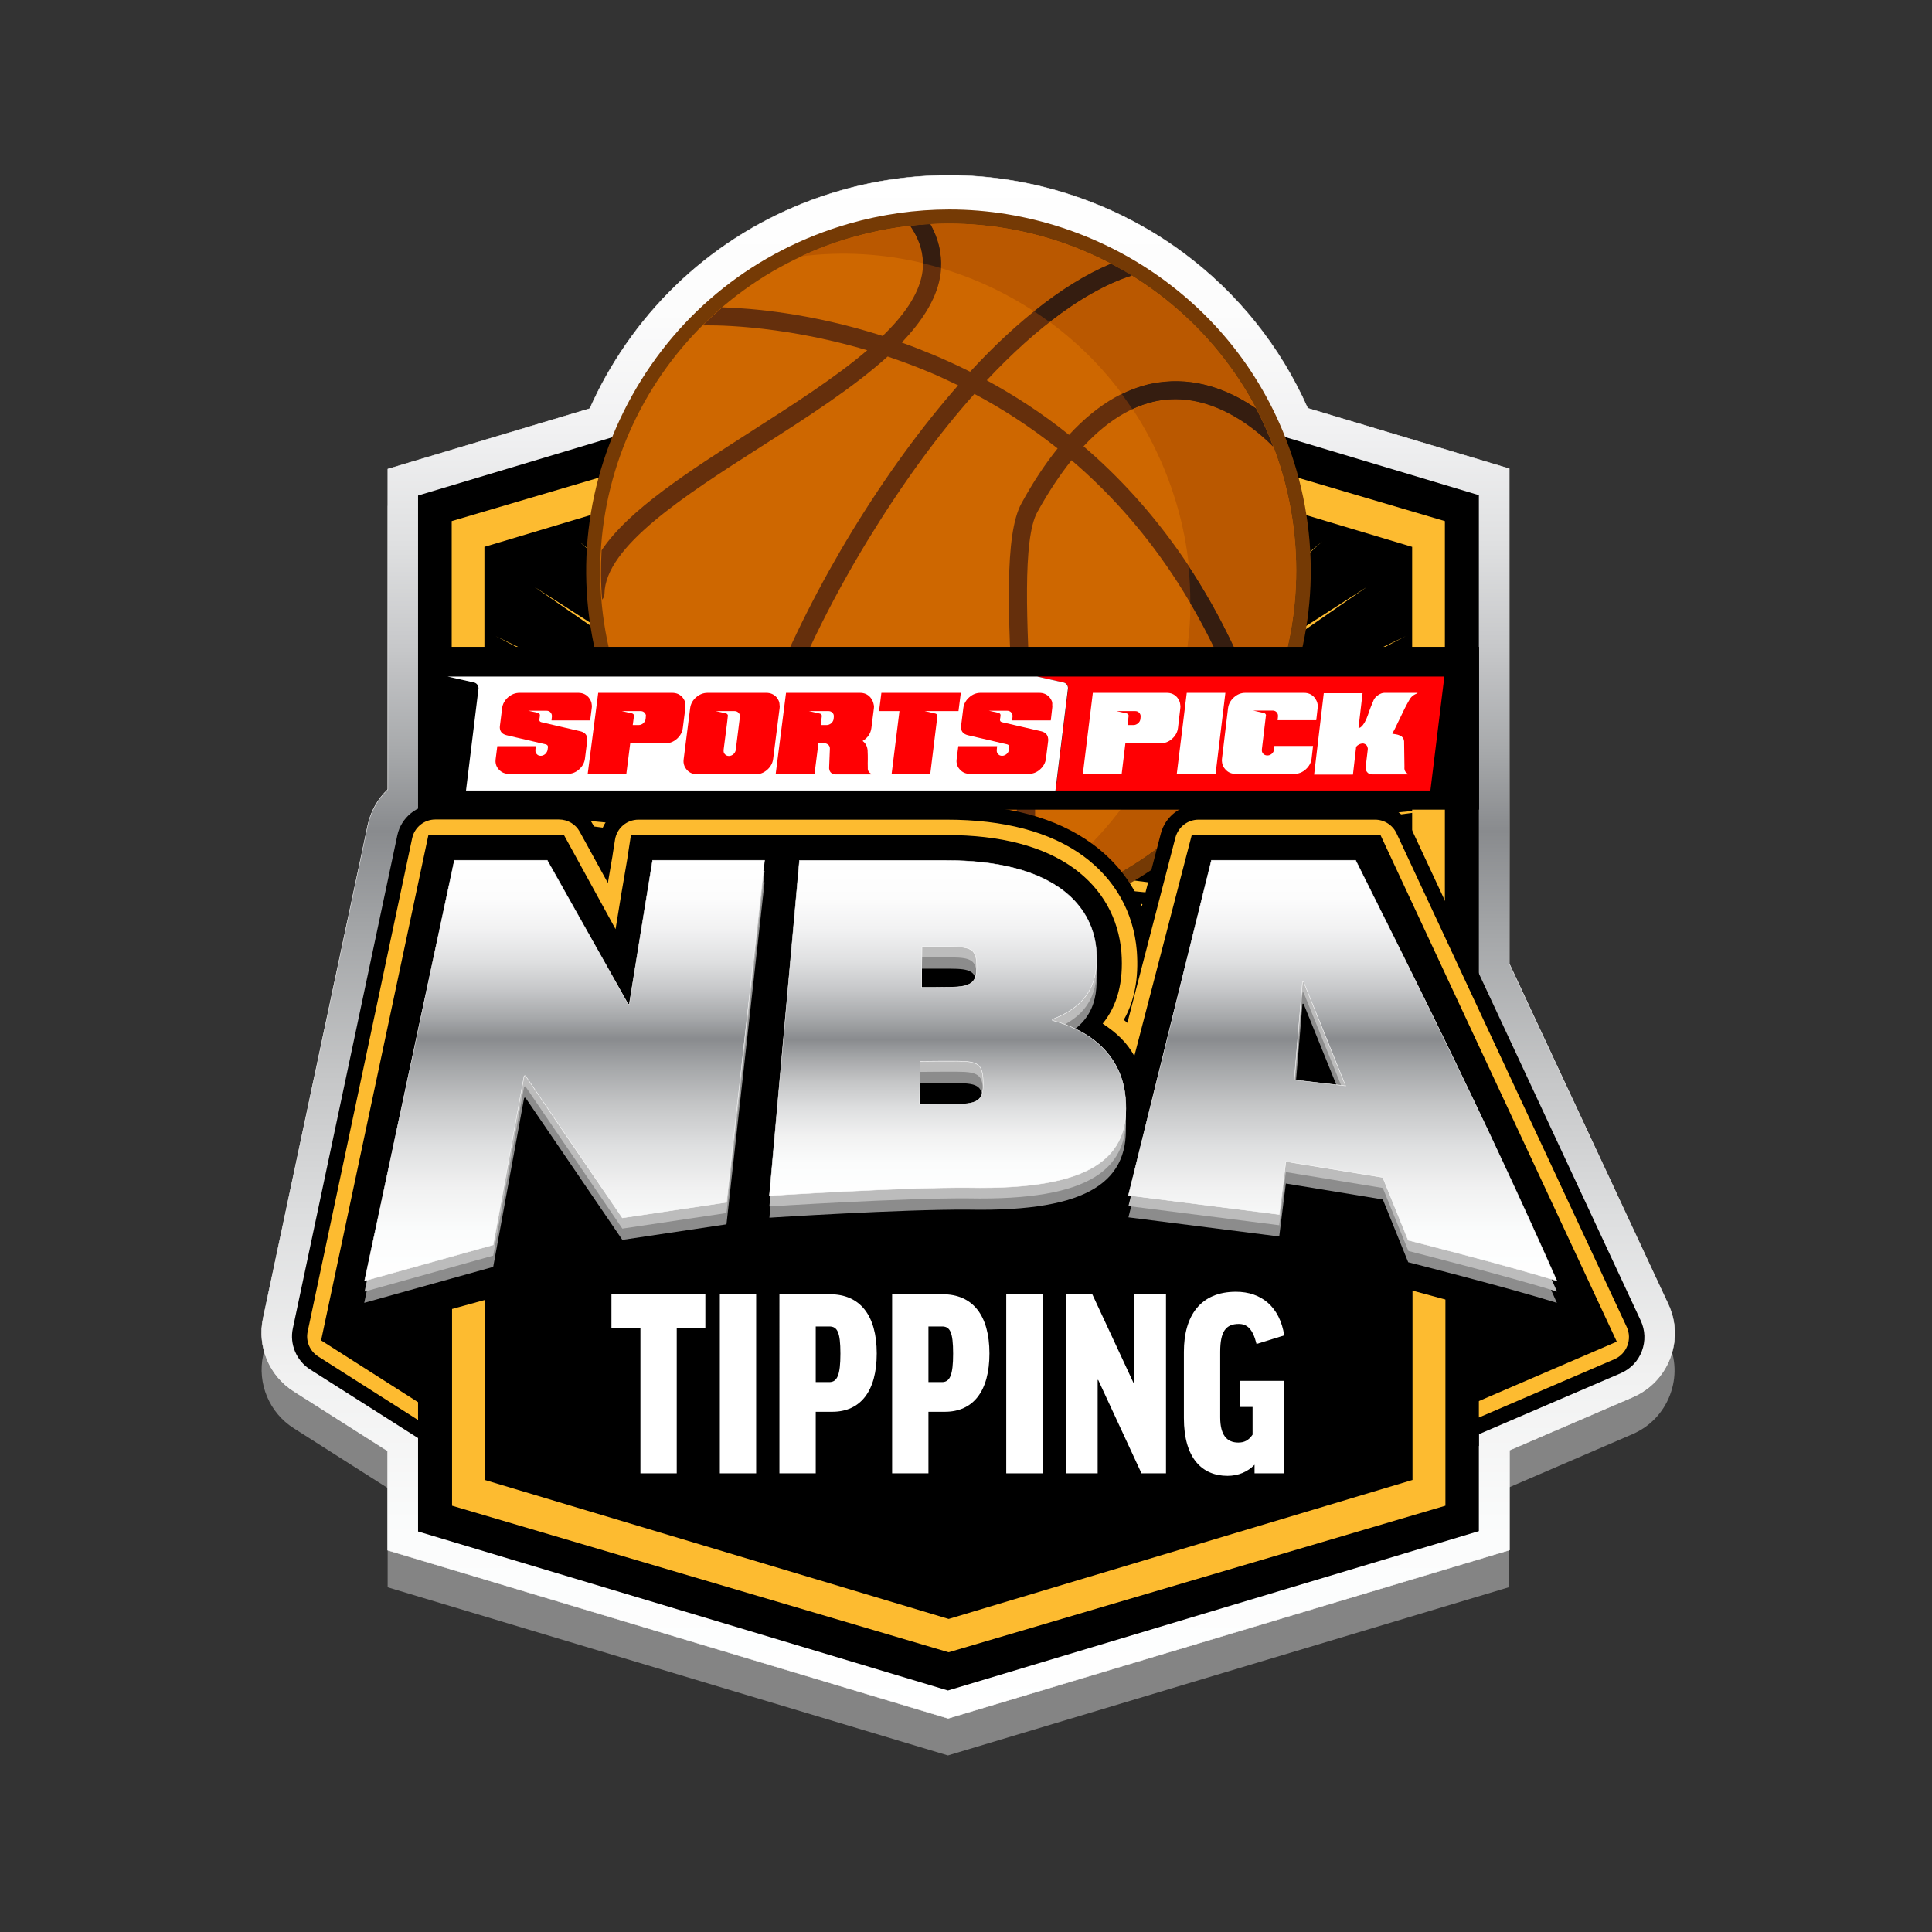
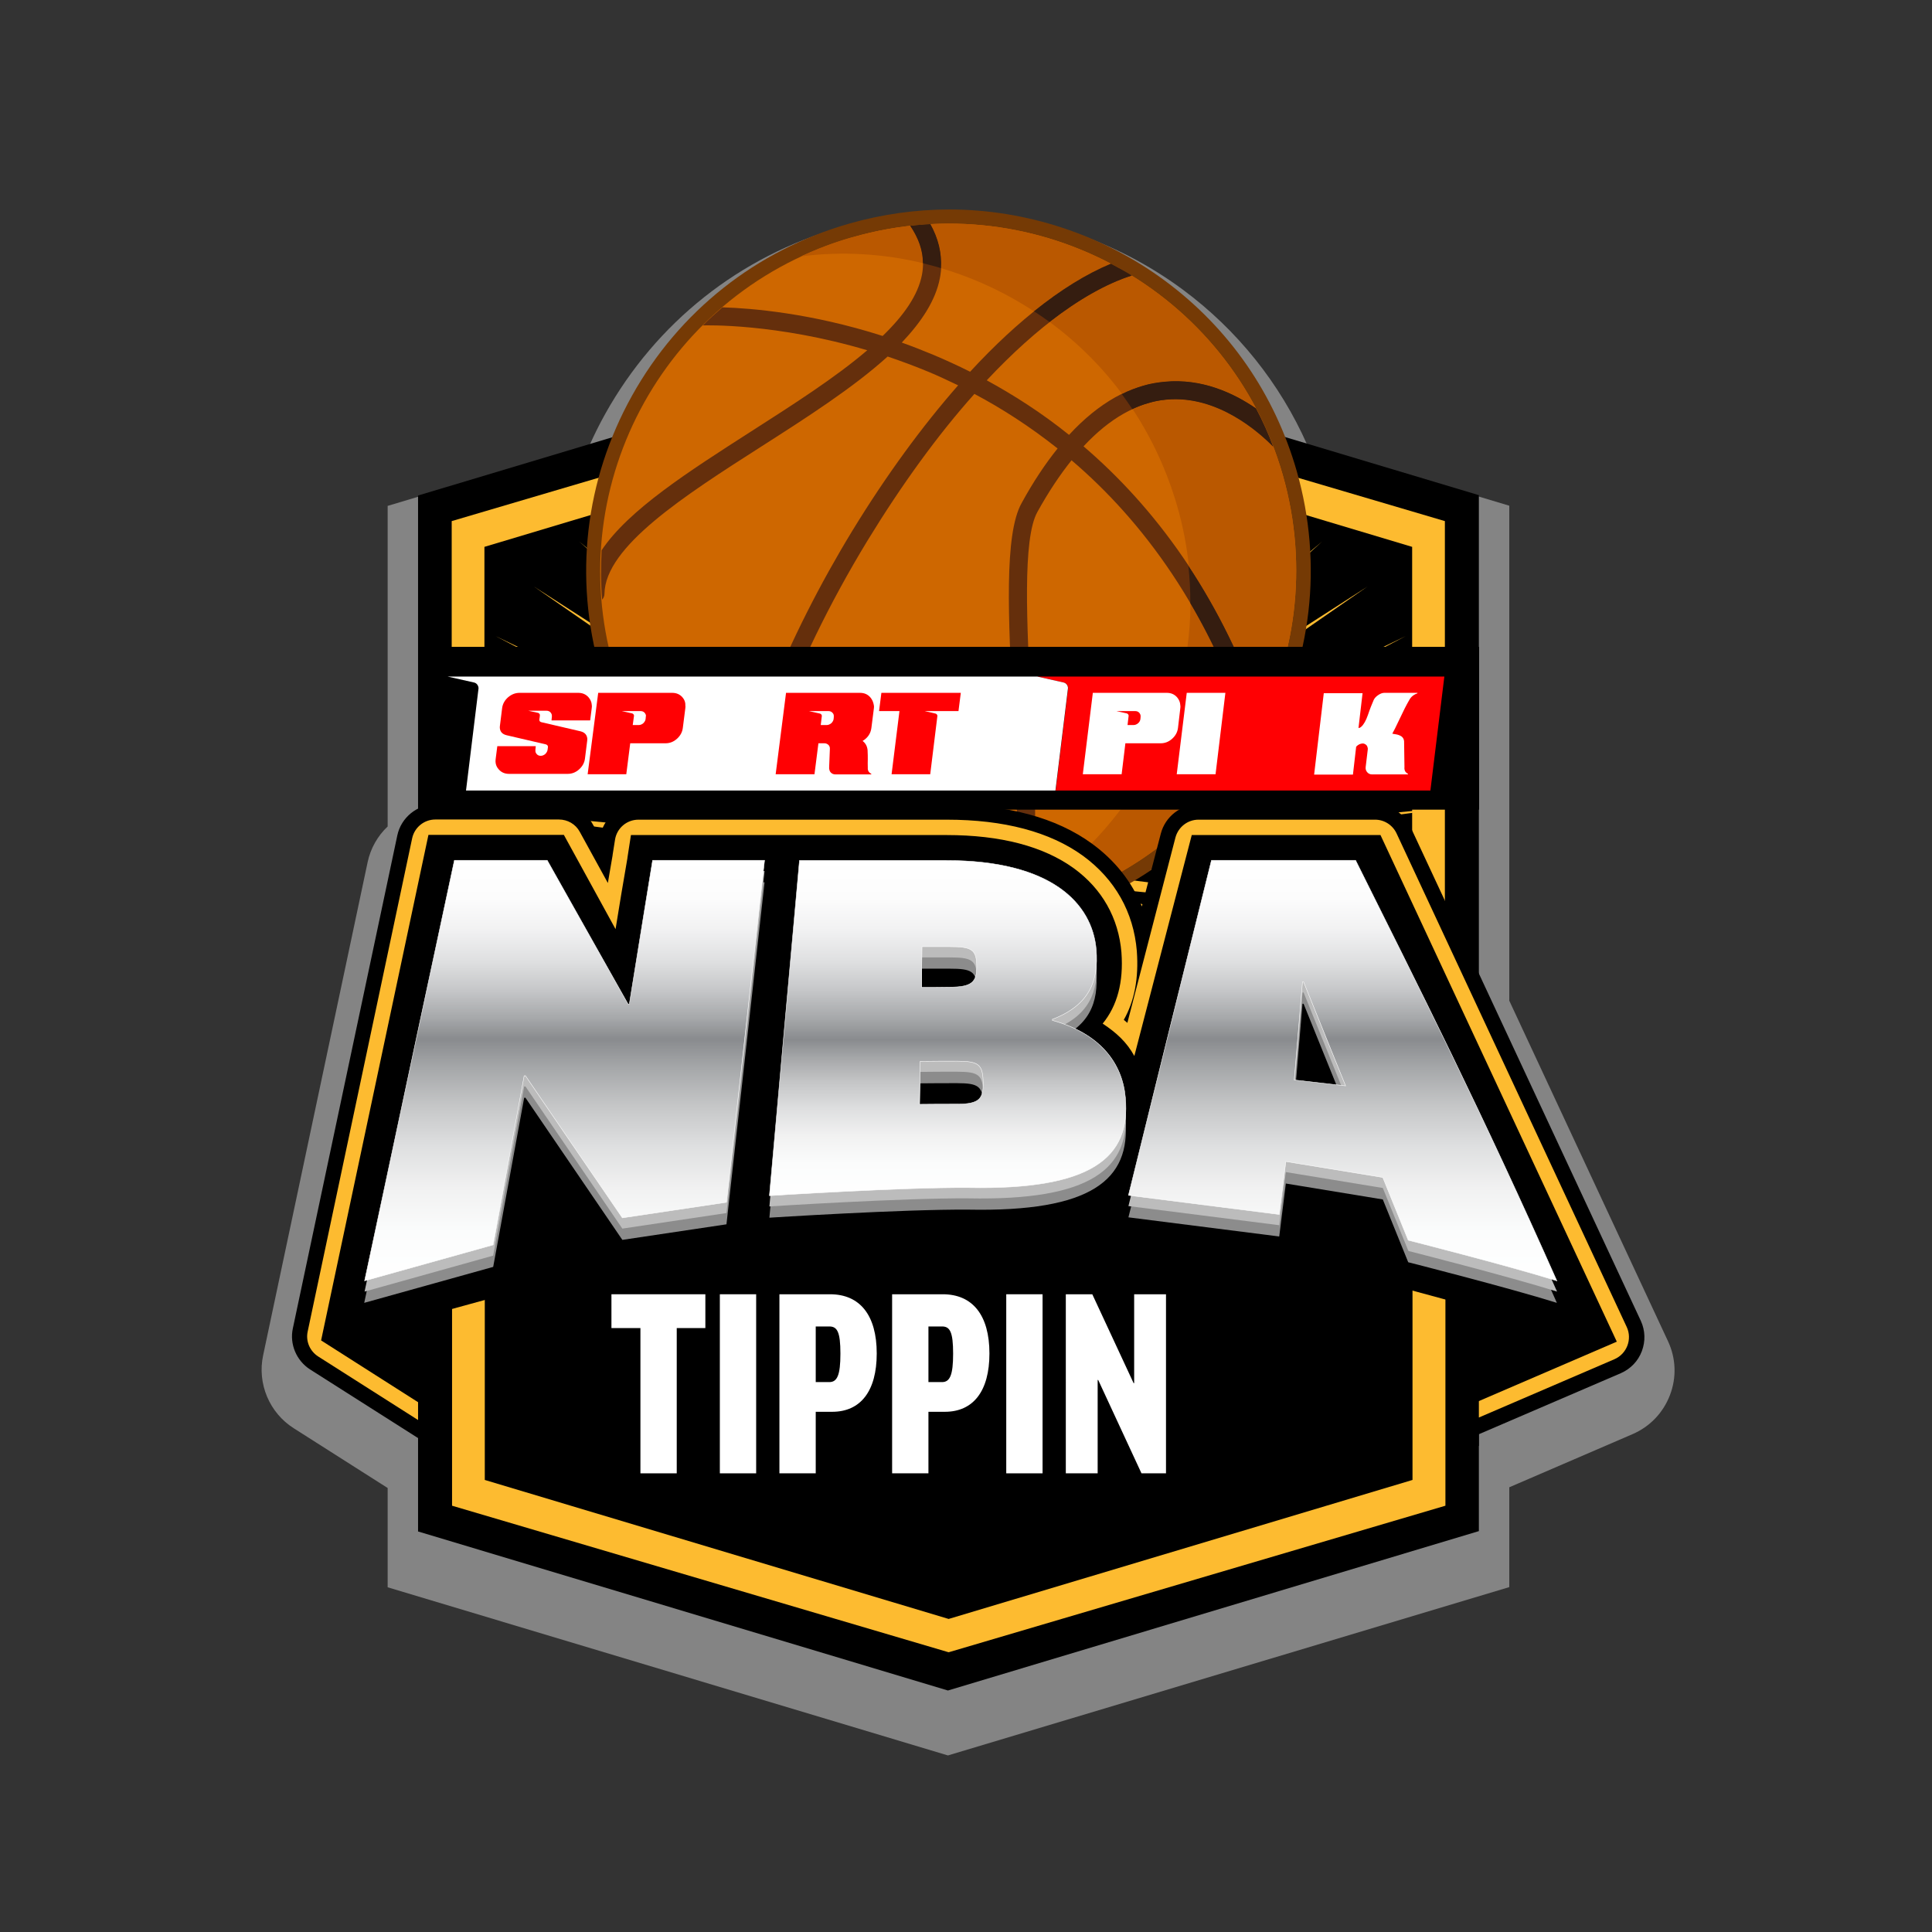
<svg xmlns="http://www.w3.org/2000/svg" version="1.1" id="Layer_1" x="0px" y="0px" viewBox="0 0 1080 1080" style="enable-background:new 0 0 1080 1080;" xml:space="preserve">
  <rect x="0" y="0" width="1080" height="1080" fill="#333333" stroke="none" />
  <style type="text/css">
	.st0{fill:#848484;}
	.st1{fill:url(#SVGID_1_);stroke:#FFFFFF;stroke-width:0.243;stroke-miterlimit:10;}
	.st2{fill-rule:evenodd;clip-rule:evenodd;fill:#FDBB30;}
	.st3{fill:#FDBB30;}
	.st4{fill-rule:evenodd;clip-rule:evenodd;fill:#753A05;}
	.st5{fill-rule:evenodd;clip-rule:evenodd;fill:#CE6700;}
	.st6{fill-rule:evenodd;clip-rule:evenodd;fill:#652F0C;}
	.st7{fill-rule:evenodd;clip-rule:evenodd;fill:#E9D8B3;}
	.st8{fill-rule:evenodd;clip-rule:evenodd;fill:#BA5800;}
	.st9{fill-rule:evenodd;clip-rule:evenodd;fill:#351D10;}
	.st10{fill-rule:evenodd;clip-rule:evenodd;}
	.st11{fill:#FF0003;}
	.st12{fill:#FFFFFF;}
	.st13{fill:#8C8C8C;}
	.st14{fill:#BCBCBC;}
	
		.st15{fill:url(#SVGID_00000155128891037918163800000011107558407141705607_);stroke:#FFFFFF;stroke-width:0.243;stroke-miterlimit:10;}
	
		.st16{fill:url(#SVGID_00000147220925310699783000000000874797302031013773_);stroke:#FFFFFF;stroke-width:0.243;stroke-miterlimit:10;}
	
		.st17{fill:url(#SVGID_00000034084278878878418310000009080697316396302514_);stroke:#FFFFFF;stroke-width:0.243;stroke-miterlimit:10;}
</style>
  <path class="st0" d="M216.7,887.3v-55.5l-52.5-33.4c-13.6-8.6-20.5-25-17.1-40.8L205.5,482c1.6-7.7,5.6-14.7,11.2-20V282.8  L329.5,249c2.7-6,5.6-11.9,8.8-17.6c28.5-51.1,75.2-88.2,131.5-104.3c19.8-5.7,40.2-8.5,60.6-8.5c46.7,0,93.1,15.4,130.8,43.3  c30.5,22.6,54.4,52.5,69.6,86.9l112.9,33.9v276.7l88.7,190.3c4.5,9.6,4.9,20.3,1.1,30.2s-11.2,17.6-20.9,21.8l-68.9,29.7v55.8  l-313.8,94.1L216.7,887.3z" />
  <linearGradient id="SVGID_1_" gradientUnits="userSpaceOnUse" x1="541.154" y1="960.547" x2="541.154" y2="97.907">
    <stop offset="0" style="stop-color:#FFFFFF" />
    <stop offset="0.117" style="stop-color:#FBFCFC" />
    <stop offset="0.221" style="stop-color:#F1F1F1" />
    <stop offset="0.321" style="stop-color:#DEDFE0" />
    <stop offset="0.417" style="stop-color:#C5C6C7" />
    <stop offset="0.51" style="stop-color:#A4A6A8" />
    <stop offset="0.575" style="stop-color:#898B8E" />
    <stop offset="0.625" style="stop-color:#A6A8AA" />
    <stop offset="0.692" style="stop-color:#C6C7C9" />
    <stop offset="0.761" style="stop-color:#DFE0E1" />
    <stop offset="0.834" style="stop-color:#F1F1F2" />
    <stop offset="0.911" style="stop-color:#FCFCFC" />
    <stop offset="1" style="stop-color:#FFFFFF" />
  </linearGradient>
-   <path class="st1" d="M216.7,866.6v-55.5l-52.5-33.4c-13.6-8.6-20.5-25-17.1-40.8l58.5-275.6c1.6-7.7,5.6-14.7,11.2-20V262.2  l112.9-33.8c2.7-6,5.6-11.9,8.8-17.6c28.5-51.1,75.2-88.2,131.5-104.3c19.8-5.7,40.2-8.5,60.6-8.5c46.7,0,93.1,15.4,130.8,43.3  c30.5,22.6,54.4,52.5,69.6,86.9L843.7,262v276.7L932.5,729c4.5,9.6,4.9,20.3,1.1,30.2s-11.2,17.6-20.9,21.8l-68.9,29.7v55.8  l-313.8,94.1L216.7,866.6z" />
  <g>
    <polygon points="826.7,689.9 826.7,276.8 530.5,188 233.7,277 233.7,689.9 231.8,689.9 231.8,690.6 828.6,690.6 828.6,689.9  " />
    <path class="st2" d="M551.6,630.8l-3.5-20.4l-12.4-71.6l-1.5,72.4l-0.4,19.8c-0.5,0-1,0-1.6,0l-0.7,0l-0.7,0c-0.5,0-1,0-1.6,0   l-0.4-19.8l-1.5-72.4L515,610.4l-3.5,20.4c-1.5,0-3-0.1-4.5-0.1l2.7-20.9l9.4-72l-23,69.6l-7.4,22.5c-1.5-0.1-2.9-0.2-4.4-0.3   l6.7-23.4l20.1-70.3l-33.3,66.4l-13,25.9c-1.4-0.1-2.9-0.2-4.3-0.3l12.4-27.3l30.5-67.4l-42.9,62.1l-21.2,30.7   c-1.4-0.1-2.7-0.3-4.1-0.4l20.7-32.6l40.3-63.4l-51.9,56.7l-33.3,36.3c-1.3-0.2-2.5-0.3-3.8-0.5l32.8-38.6l49.5-58.3l-59.9,50.3   l-50.2,42.1c-1.1-0.2-2.2-0.4-3.2-0.6l49.7-44.8l57.8-52.1l-67,43l-73.2,47.1c-0.8-0.2-1.6-0.4-2.4-0.6l72.4-50.1l65.1-45.1   l-72.9,35.1l-102.8,49.5c-0.4-0.1-0.8-0.3-1.3-0.4L403,545.3l71.3-37.3l-77.5,26.5l-125,42.8v-0.4l123-46.6l76.3-28.9l-80.8,17.5   l-118.5,25.6l0-0.8l117.1-29.3l80-20l-82.7,8.1l-114.4,11.3l0-1l113.7-14.8l82.3-10.8l-83.3-1.3l-112.7-1.8l0-1.1l112.7-1.8   l83.3-1.3L385.5,469l-113.6-14.8l0-1l114.3,11.3l82.7,8.2l-80-20l-117-29.2l0-0.8l118.3,25.6l80.8,17.5l-76.3-28.9L272,390.1v-0.4   l124.8,42.7l77.5,26.5L403,421.5l-125.9-65.9l128.5,61.9l72.9,35.1l-65.1-45.1l-114.9-79.6l118.1,75.9l67,43l-57.8-52.1l-102-92   l0,0l0,0l105.7,88.7l59.9,50.3L440,383.5l-87.3-102.8l91.5,99.9l51.9,56.6l-40.3-63.4l-71.1-111.8l75.7,109.5l42.9,62.1l-30.5-67.4   l-53.7-118.9l58.7,117.1l33.3,66.4l-20.1-70.3l-35.4-124l40.6,122.8l23,69.6l-9.4-72l-16.5-127L515,356.5l12.4,71.6l1.5-72.4   l2.7-127.7l2.7,127.7l1.5,72.4l12.4-71.6l21.8-126.3l-16.5,127l-9.4,72l23-69.6l40.6-122.8l-35.4,124L552,430.9l33.3-66.4   l58.7-117.1l-53.7,118.9l-30.5,67.4l42.9-62.1l75.7-109.5l-71.1,111.8l-40.3,63.4l51.9-56.7l91.5-99.9L623,383.5l-49.5,58.2   l59.9-50.3l105.7-88.7l0,0l0,0l-102,92l-57.8,52.1l67-43l118.1-75.9l-114.9,79.6l-65.1,45.1l72.9-35.1l128.5-61.9L660,421.5   l-71.3,37.3l77.5-26.5L791,389.7v0.4l-122.8,46.5l-76.3,28.9l80.8-17.5L791,422.5l0,0.8l-117,29.2l-80,20l82.7-8.2L791,453.2l0,1   L677.4,469l-82.3,10.8l83.3,1.3l112.7,1.8l0,1.1l-112.7,1.8l-83.3,1.3l82.3,10.8l113.7,14.8l0,1l-114.4-11.3l-82.7-8.1l80,20   l117.1,29.3l0,0.8l-118.5-25.6l-80.8-17.5l76.3,28.9l123,46.6l0,0.4l-125-42.8l-77.5-26.5l71.3,37.3l101.4,53.1   c-0.4,0.1-0.8,0.3-1.3,0.4l-102.8-49.5l-72.9-35.1l65.1,45.1l72.4,50.1c-0.8,0.2-1.6,0.4-2.4,0.6L646.4,563l-67-43l57.8,52.1   l49.7,44.8c-1.1,0.2-2.2,0.4-3.2,0.6l-50.2-42.1l-59.9-50.3l49.5,58.3l32.8,38.6c-1.3,0.2-2.5,0.4-3.8,0.5l-33.3-36.3l-51.9-56.7   l40.3,63.4l20.7,32.6c-1.4,0.1-2.7,0.3-4.1,0.4l-21.2-30.7l-42.9-62.1l30.5,67.4l12.4,27.3c-1.4,0.1-2.9,0.2-4.3,0.3l-13-25.9   L552,535.9l20.1,70.3l6.7,23.4c-1.5,0.1-2.9,0.2-4.4,0.3l-7.4-22.5l-23-69.6l9.4,72l2.7,20.9C554.5,630.7,553,630.7,551.6,630.8z" />
    <path class="st3" d="M270.7,521.6v-1.7c0,0,0.1-0.1,0.1-0.1v-11.2V327.9v-22.2l259.3-77.7l259.3,77.7v22.2v180.8v11.2   c0,0,0.1,0.1,0.1,0.1v139.4h18.2V508.7V327.9v-36.6l-277.5-81.9l-0.1,0l-0.1,0l-277.5,81.9v36.6v180.8v13H270.7z" />
    <g>
      <path class="st4" d="M529.7,521.1c-43.1,0-85.9-14.2-120.6-39.9c-35.9-26.6-61.3-63.4-73.6-106.4c-14.8-51.9-8.5-106.4,17.8-153.6    c26.3-47.2,69.4-81.3,121.4-96.2c18.3-5.2,37.1-7.9,56-7.9c43.1,0,85.9,14.2,120.6,39.9c35.9,26.6,61.3,63.4,73.6,106.4    c14.8,51.9,8.5,106.4-17.8,153.6c-26.3,47.2-69.4,81.3-121.4,96.2C567.3,518.5,548.5,521.1,529.7,521.1z" />
      <path class="st5" d="M717.1,265.6c29.4,103.1-30.4,210.4-133.7,240c-103.3,29.6-211-30-240.4-133    c-29.4-103.1,30.4-210.4,133.7-240S687.7,162.6,717.1,265.6z" />
      <path class="st6" d="M651.9,223.5c28.8-2.8,52.3,18.5,59.8,26.3c-2.9-7.5-6-14.7-9.7-21.6c-12.6-8.7-30.4-16.8-51-14.9    c-18.9,1.7-36.8,11.8-53.4,29.8c-15.4-12.4-31-22.3-46-30.5c28.3-30.2,56.4-50.7,81.1-58.4c-3.8-2.4-7.8-4.6-11.7-6.6    c-24.6,10.1-51.7,30.9-78.7,60.2c-7-3.5-13.8-6.6-20.2-9.3c-6-2.5-12.1-4.9-18-7c11-11.6,18.9-23.5,21.3-36    c2-10.3,0.1-20.4-5.3-30.1c-3.8,0.3-7.6,0.5-11.3,0.9c6.2,9.1,8.3,18,6.6,27.2c-2.2,11.6-10.3,23-22,34.3    c-40-12.8-73.3-15.5-89.6-16c-3.8,3.3-7.5,6.6-10.9,10.1c0.3,0,0.4,0,0.7,0c0.5,0,40-1.3,91.2,13.9c-18,15.4-41.7,30.5-64.8,45.3    c-35.1,22.5-68.6,43.9-83.7,66.5c-0.5,9.1-0.5,18.4,0.3,27.6c0.8-0.9,1.3-2,1.3-3.3c0.4-26.4,44.7-54.8,87.7-82.3    c25.5-16.3,51.4-32.9,70.6-50.3c7.4,2.5,15,5.3,22.7,8.5c5.4,2.2,11,4.9,16.7,7.6c-20.1,22.9-40.2,50.3-59.2,81.4    c-35.2,57.7-67.2,131.3-65.6,175.5c3.5,2.8,7.2,5.4,11,7.9c-6-33.9,19.7-106.6,63.2-178.1c19.2-31.4,39.4-59.2,59.7-81.9    c15.1,8,30.9,18.1,46.5,30.5c-7,8.7-13.7,18.8-20.1,30.5c-9.9,17.6-7.4,64.9-4.9,115c2.4,45.6,4.9,96.9-3.7,114    c3.9-0.7,7.8-1.4,11.7-2.4c6.7-23,4.5-66.5,2.2-112.1c-2.4-46.4-4.9-94.4,3.5-109.5c6.2-11.2,12.6-20.8,19.1-28.9    c39.4,33.6,77,83.5,100.4,156.9c2.4-4.1,4.5-8.4,6.6-12.6c-24.2-70.3-61.4-118.8-100.3-152.1C620.3,233.8,635.8,225,651.9,223.5z" />
      <path class="st7" d="M476.5,132.6c0.1,0,0.1,0,0.3-0.1C476.6,132.6,476.6,132.6,476.5,132.6L476.5,132.6z M476.2,132.7    L476.2,132.7L476.2,132.7L476.2,132.7L476.2,132.7z M475.9,132.7C476.1,132.7,476.1,132.7,475.9,132.7    C476.1,132.7,476.1,132.7,475.9,132.7L475.9,132.7z" />
      <path class="st8" d="M583.5,505.6c-0.9,0.3-1.7,0.5-2.6,0.8c-9.2,2.5-18.4,4.2-27.6,5.4c3.7-1.7,7.4-3.5,10.9-5.5    c-0.5,1.6-1.1,2.9-1.7,4.2c3.9-0.7,7.8-1.4,11.7-2.4c0.8-2.8,1.4-5.7,2-8.9c55.1-35.4,88.9-96.6,89.3-161.9    c13.1,22.2,24.7,47.8,34,77.2c2.4-4.1,4.5-8.4,6.6-12.6c-11.3-33-25.6-61.3-41.5-85.4c-1.2-11.2-3.3-22.5-6.6-33.8    c-5.7-19.6-14.1-37.7-24.8-53.9c2.9-1.3,5.9-2.5,8.8-3.3c3.3-0.9,6.7-1.6,10.1-2c28.8-2.8,52.3,18.5,59.8,26.3l0,0    c-2.9-7.5-6-14.7-9.7-21.6c-12.6-8.7-30.4-16.8-51-14.9c-4.1,0.4-8,1.2-12,2.2c-4.1,1.2-8,2.8-12,4.7    c-11.4-15.4-25.1-28.9-40.4-40.2c16-12.6,31.5-21.4,46-25.9c-3.8-2.4-7.8-4.6-11.7-6.6c-13.7,5.7-28.3,14.6-43,26.6    c-16-10.5-33.5-18.7-52.1-24.2c0.5-8.3-1.4-16.6-5.9-24.6c-3.8,0.3-7.6,0.5-11.3,0.9c4.7,7,7.1,13.9,7.1,20.9    c-22-5.3-45-6.7-68.1-3.8c8.9-4.2,18.4-7.8,28.3-10.6l0,0h0.1h0.1h0.1c0.1,0,0.1,0,0.3-0.1l0,0c103.3-29.6,211,30,240.4,133    S686.8,476,583.5,505.6z" />
      <path class="st9" d="M526,149.9c-3.3-1.1-6.7-1.8-10.1-2.8c0-7.1-2.4-13.9-7.1-20.9c3.8-0.4,7.6-0.8,11.3-0.9    C524.6,133.4,526.5,141.5,526,149.9L526,149.9z M586.7,180c-2.9-2.1-5.7-4.1-8.7-6c14.9-12,29.3-20.9,43-26.6    c3.9,2.1,7.9,4.2,11.7,6.6C618.4,158.6,602.8,167.5,586.7,180L586.7,180L586.7,180z M711.7,249.7c-7.5-7.6-30.9-29-59.8-26.3    c-3.4,0.3-6.7,0.9-10.1,2c-3,0.8-5.9,2-8.8,3.3c-2-2.9-3.9-5.7-5.9-8.4c3.9-2,8-3.5,12-4.7c3.9-1.2,7.9-1.8,12-2.2    c20.6-2,38.4,6.2,51,14.9C705.7,235.1,709,242.3,711.7,249.7L711.7,249.7L711.7,249.7z M699.4,414.4c-9.3-29.3-20.9-54.9-34-77.2    c0-7-0.3-13.8-1.1-20.9c15.9,24.1,30.2,52.3,41.5,85.4C703.9,406,701.8,410.2,699.4,414.4L699.4,414.4L699.4,414.4z M574.1,508.1    c-3.9,0.9-7.8,1.7-11.7,2.4c0.7-1.2,1.2-2.6,1.7-4.2c4.1-2.2,8.1-4.6,12.1-7.1C575.6,502.3,574.9,505.4,574.1,508.1L574.1,508.1z" />
    </g>
    <polygon points="233.7,628.5 233.7,856.1 529.9,945 826.7,855.9 826.7,637.7 828.6,637.7 828.6,637 231.8,632.4  " />
    <rect x="236.1" y="661" class="st10" width="590.6" height="147.3" />
    <path class="st3" d="M789.7,655.9v1.7c0,0-0.1,0.1-0.1,0.1v11.2v136.2v22.2L530.3,905L271,827.3v-22.2V668.9v-11.2   c0,0-0.1-0.1-0.1-0.1v-1.7h-18.2v13v136.2v36.6l277.5,81.9l0.1,0l0.1,0L808,841.7v-36.6V668.9v-13H789.7z" />
    <rect x="236.3" y="361.6" class="st10" width="590.5" height="91" />
    <g>
      <g>
        <path class="st11" d="M579.8,378.2l14.7,3.3c1.6,0.3,2.6,1.8,2.6,3.3l-7,57.1h209.5l7.8-63.7H579.8z" />
      </g>
      <path class="st12" d="M594.5,381.5l-14.7-3.3H250.2l14.7,3.3c1.6,0.3,2.6,1.8,2.6,3.3l-7,57.1H590l7-57.1    C597.1,383.3,596,381.8,594.5,381.5z" />
      <g>
        <g>
          <path class="st11" d="M381.5,389.8c-1.5-1.7-3.4-2.5-5.8-2.5h-41.3l-5.9,45.5h21.6l2.2-17.3h19.7c2.4,0,4.5-0.8,6.4-2.5      c1.9-1.7,3-3.7,3.3-6.1l1.4-11c0.1-0.6,0.1-1.2,0-1.7C383.2,392.5,382.6,391.1,381.5,389.8z M361,400.8l-0.1,1.1      c-0.1,0.9-0.6,1.7-1.3,2.4c-0.7,0.6-1.6,1-2.5,1h-3.4l0.7-5.1c0.1-0.6-0.4-1.2-1-1.4l-5.8-1.3h7.1h0.1h3.3c0.9,0,1.7,0.3,2.3,1      c0.4,0.5,0.7,1.1,0.7,1.7C361,400.3,361,400.6,361,400.8z" />
        </g>
        <g>
          <path class="st11" d="M486.5,389.8c-1.5-1.7-3.4-2.5-5.8-2.5h-41.3l-5.8,45.5h21.7l2.2-17.3h3.4c0.9,0,1.7,0.4,2.3,1      c0.4,0.5,0.7,1.1,0.7,1.7c0,0.2,0,0.4,0,0.6l-0.4,10c0,0.3,0,0.6,0,0.9c0.1,0.7,0.3,1.4,0.8,2c0.7,0.8,1.6,1.2,2.7,1.2h20      l0.1-0.3c-1.2-0.6-1.9-1.5-2-2.7c0-0.3,0-0.6,0-1c0-1.5-0.1-3,0-4.5c0-1.5,0-3-0.1-4.5l0-0.4c-0.2-2.3-1.1-4-2.8-5.3      c2.8-1.7,4.5-4.1,4.9-7.2l1.4-11c0.1-0.6,0.1-1.2,0-1.7C488.2,392.5,487.6,391.1,486.5,389.8z M466.1,400.8l-0.1,1.1      c-0.1,0.9-0.6,1.7-1.3,2.4c-0.8,0.6-1.6,1-2.5,1h-3.4l0.6-5c0.1-0.6-0.4-1.2-1-1.4l-6.2-1.4h7.5h0h3.4c0.9,0,1.7,0.3,2.3,1      c0.5,0.5,0.7,1.1,0.7,1.7C466.1,400.3,466.1,400.6,466.1,400.8z" />
        </g>
        <g>
          <path class="st11" d="M492.7,387.3l-1.3,10.2h11.4l-4.4,35.3h21.6l4-32.5c0.1-0.6-0.4-1.2-1-1.4l-6.1-1.4h7.5h0.1h11.3l1.3-10.2      H492.7z" />
        </g>
        <g>
-           <path class="st11" d="M586.7,389.8c-1.5-1.7-3.4-2.5-5.8-2.5h-32.7c-2.4,0-4.5,0.8-6.4,2.5c-1.9,1.7-3,3.7-3.3,6l-1.2,9.6      c-0.1,0.5-0.1,1-0.1,1.5c0.2,2.2,1.5,3.5,3.9,4.1l21.9,5.1c0.7,0.2,1.1,0.6,1.2,1.2c0,0.1,0,0.3,0,0.4l-0.2,1.4      c-0.1,0.9-0.5,1.7-1.3,2.4c-0.7,0.6-1.6,1-2.5,1c-1,0-1.7-0.3-2.3-1c-0.4-0.5-0.7-1-0.7-1.7c0-0.2,0-0.5,0-0.7l0.2-2h-21.7      l-0.9,7c-0.1,0.6-0.1,1.2-0.1,1.8c0.1,1.6,0.7,3,1.8,4.2c1.5,1.7,3.4,2.5,5.8,2.5h32.7c2.4,0,4.5-0.8,6.4-2.5      c1.9-1.7,3-3.7,3.3-6.1l1.2-9.6c0.1-0.5,0.1-1,0-1.5c-0.2-2.1-1.4-3.5-3.8-4.1l-22-5.1c-0.7-0.2-1.1-0.6-1.1-1.2      c0-0.1,0-0.3,0-0.4l0.2-1.2h0l0.1-1c0.1-0.6-0.4-1.2-1-1.4l-5.5-1.2h10.2c0.9,0,1.7,0.3,2.3,1c0.4,0.5,0.7,1.1,0.7,1.7      c0,0.2,0,0.5,0,0.7l-0.2,2h21.6l0.8-7c0.1-0.6,0.1-1.2,0-1.7C588.4,392.5,587.8,391.1,586.7,389.8z" />
-         </g>
+           </g>
        <g>
          <path class="st11" d="M329,389.8c-1.5-1.7-3.4-2.5-5.8-2.5h-32.7c-2.4,0-4.5,0.8-6.5,2.5c-1.9,1.7-3,3.7-3.3,6l-1.2,9.6      c-0.1,0.5-0.1,1-0.1,1.5c0.2,2.2,1.4,3.5,3.8,4.1l21.9,5.1c0.7,0.2,1.1,0.6,1.2,1.2c0,0.1,0,0.3,0,0.4l-0.2,1.4      c-0.1,0.9-0.6,1.7-1.3,2.4c-0.7,0.6-1.6,1-2.5,1c-1,0-1.7-0.3-2.3-1c-0.4-0.5-0.7-1-0.7-1.7c0-0.2,0-0.5,0-0.7l0.2-2H278l-0.9,7      c-0.1,0.6-0.1,1.2-0.1,1.8c0.1,1.6,0.7,3,1.8,4.2c1.5,1.7,3.4,2.5,5.8,2.5h32.7c2.4,0,4.5-0.8,6.4-2.5c1.9-1.7,3-3.7,3.3-6.1      l1.2-9.6c0.1-0.5,0.1-1,0.1-1.5c-0.2-2.1-1.4-3.5-3.8-4.1l-21.9-5.1c-0.7-0.2-1.1-0.6-1.1-1.2c0-0.1,0-0.3,0-0.4l0.2-1.2h0      l0.1-1c0.1-0.6-0.4-1.2-1-1.4l-5.5-1.2h10.2c0.9,0,1.7,0.3,2.3,1c0.4,0.5,0.7,1.1,0.7,1.7c0,0.2,0,0.5,0,0.7l-0.2,2h21.6l0.9-7      c0.1-0.6,0.1-1.2,0-1.7C330.7,392.5,330.1,391.1,329,389.8z" />
        </g>
        <g>
-           <path class="st11" d="M434.1,389.8c-1.5-1.7-3.4-2.5-5.8-2.5h-32.7c-2.4,0-4.5,0.8-6.5,2.5c-1.9,1.7-3,3.7-3.3,6.1l-3.6,28.3      c-0.1,0.6-0.1,1.2-0.1,1.8c0.1,1.6,0.7,3,1.8,4.3c1.5,1.7,3.4,2.5,5.8,2.5h32.8c2.4,0,4.5-0.8,6.4-2.5c1.9-1.7,3-3.7,3.3-6.1      l3.6-28.3c0.1-0.6,0.1-1.2,0-1.7C435.8,392.5,435.2,391.1,434.1,389.8z M413.6,400.1c0,0.2,0,0.5,0,0.7l-2.3,18.4      c-0.1,0.9-0.6,1.7-1.3,2.4c-0.7,0.6-1.6,1-2.5,1c-0.9,0-1.7-0.3-2.3-1c-0.4-0.5-0.7-1-0.7-1.7c0-0.2,0-0.5,0-0.7l1.8-14h0      l0.3-2.5l0.2-1.9c0,0,0,0,0,0l0.1-0.6c0.1-0.6-0.4-1.2-1-1.4l-5.8-1.3h7.1h0.1h3.3c0.9,0,1.7,0.3,2.3,1      C413.3,398.9,413.6,399.5,413.6,400.1C413.6,400.1,413.6,400.1,413.6,400.1C413.6,400.1,413.6,400.1,413.6,400.1z" />
-         </g>
+           </g>
      </g>
      <g>
        <g>
          <path class="st12" d="M663.4,387.3H685l-5.5,45.5h-21.7L663.4,387.3z" />
        </g>
        <g>
          <path class="st12" d="M761.7,387.3l-2.3,19.7c0.6-0.1,1.1-0.3,1.5-0.7c1.4-1.2,2.7-3.5,3.8-6.7c1.1-3.3,2.2-6,3.2-8.3      c0.5-1.1,1.4-2,2.6-2.8c1.2-0.8,2.3-1.2,3.4-1.2h18.5l-0.1,0.3c-2.1,0.7-3.6,2-4.5,3.7c-1.7,2.9-3.5,6.5-5.5,10.8      c-2,4.3-3.4,7-4,8c0.2,0.1,0.9,0.2,2.1,0.4c1.2,0.2,2.2,0.6,3.1,1.2c0.9,0.7,1.3,1.6,1.4,2.7l0,0.4l0.2,14.1c0,0.3-0.1,0.7,0,1      c0.1,1.2,0.8,2.1,2,2.7l-0.1,0.3h-20c-1.1,0-2-0.4-2.7-1.2c-0.5-0.6-0.8-1.2-0.9-2c0-0.3,0-0.5,0-0.8l1.2-10c0-0.2,0-0.4,0-0.6      c-0.1-0.6-0.3-1.2-0.7-1.7c-0.6-0.6-1.3-1-2.2-1c-1.3,0.1-2.5,0.6-3.6,1.8l-1.8,15.6h-21.7l5.4-45.5H761.7z" />
        </g>
        <g>
-           <path class="st12" d="M734.7,389.8c-1.5-1.7-3.4-2.5-5.8-2.5h-32.7c-2.4,0-4.5,0.8-6.4,2.5c-1.9,1.7-3,3.7-3.3,6l-3.4,28.3      c-0.1,0.6-0.1,1.2,0,1.8c0.1,1.6,0.8,3,1.9,4.2c1.5,1.7,3.4,2.5,5.8,2.5h32.7c2.4,0,4.5-0.8,6.4-2.5c1.9-1.7,3-3.7,3.3-6.1      l0.8-7h-21.6l-0.2,2c-0.1,0.9-0.5,1.7-1.3,2.4c-0.2,0.2-0.4,0.3-0.6,0.4c-0.6,0.4-1.2,0.5-1.9,0.5c-0.9,0-1.7-0.3-2.3-1      c-0.4-0.5-0.7-1-0.7-1.7c0-0.2,0-0.5,0-0.7l2.2-18.4c0,0,0,0,0,0l0.1-0.5c0.1-0.6-0.4-1.2-1-1.4l-6.2-1.4h10.9      c0.9,0,1.7,0.3,2.3,1c0.4,0.5,0.7,1.1,0.7,1.7c0,0.2,0,0.5,0,0.7l-0.2,2h21.6l0.8-7c0.1-0.6,0.1-1.2,0-1.7      C736.4,392.5,735.8,391.1,734.7,389.8z" />
-         </g>
+           </g>
        <g>
          <path class="st12" d="M658,389.8c-1.5-1.7-3.4-2.5-5.8-2.5h-41.3l-5.6,45.5H627l2.1-17.3h19.7c2.4,0,4.5-0.8,6.4-2.5      c1.9-1.7,3-3.7,3.3-6.1l1.3-11c0.1-0.6,0.1-1.2,0-1.7C659.7,392.5,659.1,391.1,658,389.8z M637.6,400.8l-0.1,1.1      c-0.1,0.9-0.5,1.7-1.3,2.4c-0.7,0.6-1.6,1-2.5,1h-3.4l0.6-5.1c0.1-0.6-0.4-1.2-1-1.4l-5.8-1.3h7.1h0.1h3.3c0.9,0,1.7,0.3,2.3,1      c0.4,0.5,0.7,1.1,0.7,1.7C637.6,400.3,637.6,400.6,637.6,400.8z" />
        </g>
      </g>
    </g>
    <g>
      <path class="st12" d="M394.3,723.5v18.9h-16v81.2h-20.3v-81.2h-16.2v-18.9H394.3z" />
      <path class="st12" d="M422.7,723.5v100.1h-20.3V723.5H422.7z" />
      <path class="st12" d="M490.1,756.6c0,21-9,32.6-24.9,32.6H456v34.4h-20.3V723.5H464C480.7,723.5,490.1,735.2,490.1,756.6z     M456,772.6h7.6c4.4,0,6.2-3.9,6.2-15.9c0-12.2-1.8-15.2-6.2-15.2H456V772.6z" />
      <path class="st12" d="M553.1,756.6c0,21-9,32.6-24.9,32.6H519v34.4h-20.3V723.5H527C543.7,723.5,553.1,735.2,553.1,756.6z     M519,772.6h7.6c4.4,0,6.2-3.9,6.2-15.9c0-12.2-1.8-15.2-6.2-15.2H519V772.6z" />
      <path class="st12" d="M582.8,723.5v100.1h-20.3V723.5H582.8z" />
      <path class="st12" d="M610.6,723.5l23.1,49.7h0.3v-49.7h17.8v100.1h-13.7l-24.2-52.2h-0.3v52.2h-17.8V723.5H610.6z" />
-       <path class="st12" d="M717.9,746.5l-15.5,4.8c-2.1-8.6-5.4-11.2-9.9-11.2c-7.3,0-10.4,4.3-10.4,15.6v36.6    c0,9.9,3.7,14.1,10.1,14.1c3.3,0,5.7-1.1,8-4.4v-15.5H693v-14.6h24.9v51.7h-16.6v-4.8c-3.9,4-9.1,6.2-15.1,6.2    c-14.2,0-24.4-9.8-24.4-32.3v-37c0-20.2,9.3-33.6,29.1-33.6C705.1,722.1,715.4,730.5,717.9,746.5z" />
    </g>
  </g>
  <path d="M173.3,765.5c-7.6-4.9-11.5-14.1-9.6-22.9L222.1,467c2.1-10,11.1-17.3,21.3-17.3h69c8,0,15.3,4.3,19.1,11.3l3.9,7  c1.7-10.6,10.7-18.3,21.5-18.3l172.3,0c34,0,61.3,7.4,81.2,21.9c12.9,9.4,22.3,21.3,27.9,35.1l10.6-40.7  c2.5-9.6,11.2-16.3,21.1-16.3h98.7c8.4,0,16.2,4.9,19.8,12.6l128.7,276c2.5,5.4,2.7,11.4,0.6,17s-6.3,9.9-11.7,12.3l-87.7,37.7  V645.4L242.2,641v168.3L173.3,765.5z" />
  <path class="st3" d="M909.4,741.9l-128.7-276c-2.2-4.7-6.9-7.7-12-7.7h-98.7c-6.1,0-11.3,4.1-12.9,9.9l-26.9,103.7  c-0.6-0.6-1.3-1.1-2-1.7c6-10.5,8.4-23.4,7.3-38.3l0-0.1c-1.8-21.8-12.2-40.2-30.1-53.3c-18.5-13.4-44.1-20.2-76.2-20.2l-172.3,0  c-6.6,0-12.1,4.8-13.1,11.2l-1.3,8.2l-0.1,0.8c-0.9,5-1.7,10.1-2.6,15.2l-15.7-28.6c-2.3-4.3-6.8-6.9-11.7-6.9h-69  c-6.3,0-11.7,4.4-13,10.5L172,744.3c-1.2,5.4,1.2,11,5.9,14l55.8,35.5V632.5l-1.9,0l1.9-3.9v3.9l594.9,4.6v0.7h-1.9v154.6l75.8-32.6  C909.4,756.8,912.5,748.7,909.4,741.9z" />
  <path d="M771.7,466.8H666.2l-32.1,123.5c-4.3-7.8-9.9-12.9-17.7-18.1c8.2-10,11.7-23.3,10.5-39.6l0-0.1  c-1.6-19.3-10.8-35.6-26.6-47.1c-17-12.3-40.9-18.6-71.2-18.6l-176.4,0l-1.9,12.3l-0.1,0.8c-2.3,13.2-4.6,27-6.6,39.5l-28.9-52.7  h-75.7l-60,282.6l56.5,36v-49l52.1-14.3l12.8-77.2l40.1,61.6l77.9-12.1l0.1-1.4l11.8-0.8c0.7,0,70.3-4.7,107-4.7c1.1,0,2.2,0,3.2,0  c2.4,0,4.7,0.1,7,0.1c31.1,0,53.2-4.2,68.7-13.2l-3.7,15.5L727.4,705l3.7-30.5l31.8,5.5l14,38l46,12.5l0.8,54l80.1-34.5L771.7,466.8  z" />
  <g>
    <g>
      <path class="st13" d="M305.9,493.2l45.2,80.4c0,0,0.4,0,0.7,0c4.3-27.1,13-80.4,13-80.4h62.6l-21.3,191.2l-58.2,8.7l-54.2-79.5    l-0.7,0.1l-17.3,94.5l-72.1,20.1L254,493.2H305.9z" />
      <path class="st13" d="M588.3,582.1c0,0.2,0,0.4,0,0.6c26.9,7.4,39.1,24.1,40.8,43.1c3.1,33.9-19.2,51.7-87.6,50.4    c-36.8-0.3-111.4,4.5-111.4,4.5l16.8-187.4c0,0,54.5,0,81.8,0c59.1-0.1,81.9,24,84.1,49.9C614.2,560.5,609.1,574.2,588.3,582.1z     M515.1,564.2c5.3,0,10.7,0,16-0.1c12.4,0,15-3,14.9-11.7c-0.1-9.5-3-10.9-15.2-10.9c-5.1,0-10.2,0-15.4,0    C515.3,549.1,515.2,556.6,515.1,564.2z M514,629.6c7.1-0.1,14.1-0.1,21.2-0.1c12.5,0,14.5-3.2,14.4-11.9    c-0.2-10.1-2.2-12.1-14.5-12.1c-6.9,0-13.8,0-20.7,0.1C514.3,613.5,514.1,621.5,514,629.6z" />
      <path class="st13" d="M715.1,691.2l-84.3-10.7l46.4-187.3c0,0,53.7,0,80.6,0c34.3,68.8,72.2,144.2,112.5,235.1    c-27.5-8.6-83.1-22.7-83.1-22.7L773,670.5l-54.2-8.9L715.1,691.2z M723.5,615.9l28.7,3.3l-23.5-58.1l-0.6,0L723.5,615.9z" />
    </g>
    <g>
      <path class="st14" d="M305.9,486.9l45.2,80.4c0,0,0.4,0,0.7,0c4.3-27.1,13-80.4,13-80.4h62.6l-21.3,191.2l-58.2,8.7l-54.2-79.5    l-0.7,0.1l-17.3,94.5L203.8,722L254,486.9H305.9z" />
      <path class="st14" d="M588.3,575.8c0,0.2,0,0.4,0,0.6c26.9,7.4,39.1,24.1,40.8,43.1c3.1,33.9-19.2,51.7-87.6,50.4    c-36.8-0.3-111.4,4.5-111.4,4.5l16.8-187.4c0,0,54.5,0,81.8,0c59.1-0.1,81.9,24,84.1,49.9C614.2,554.2,609.1,567.9,588.3,575.8z     M515.1,557.9c5.3,0,10.7,0,16-0.1c12.4,0,15-3,14.9-11.7c-0.1-9.5-3-10.9-15.2-10.9c-5.1,0-10.2,0-15.4,0    C515.3,542.8,515.2,550.3,515.1,557.9z M514,623.2c7.1-0.1,14.1-0.1,21.2-0.1c12.5,0,14.5-3.2,14.4-11.9    c-0.2-10.1-2.2-12.1-14.5-12.1c-6.9,0-13.8,0-20.7,0.1C514.3,607.2,514.1,615.2,514,623.2z" />
      <path class="st14" d="M715.1,684.9l-84.3-10.7l46.4-187.3c0,0,53.7,0,80.6,0C792.2,555.7,830.1,631,870.4,722    c-27.5-8.6-83.1-22.7-83.1-22.7L773,664.1l-54.2-8.9L715.1,684.9z M723.5,609.6l28.7,3.3l-23.5-58.1l-0.6,0L723.5,609.6z" />
    </g>
    <g>
      <linearGradient id="SVGID_00000139995368137221002440000007918033457385467801_" gradientUnits="userSpaceOnUse" x1="315.604" y1="716.026" x2="315.604" y2="480.924">
        <stop offset="0" style="stop-color:#FFFFFF" />
        <stop offset="0.117" style="stop-color:#FBFCFC" />
        <stop offset="0.221" style="stop-color:#F1F1F1" />
        <stop offset="0.321" style="stop-color:#DEDFE0" />
        <stop offset="0.417" style="stop-color:#C5C6C7" />
        <stop offset="0.51" style="stop-color:#A4A6A8" />
        <stop offset="0.575" style="stop-color:#898B8E" />
        <stop offset="0.625" style="stop-color:#A6A8AA" />
        <stop offset="0.692" style="stop-color:#C6C7C9" />
        <stop offset="0.761" style="stop-color:#DFE0E1" />
        <stop offset="0.834" style="stop-color:#F1F1F2" />
        <stop offset="0.911" style="stop-color:#FCFCFC" />
        <stop offset="1" style="stop-color:#FFFFFF" />
      </linearGradient>
      <path style="fill:url(#SVGID_00000139995368137221002440000007918033457385467801_);stroke:#FFFFFF;stroke-width:0.243;stroke-miterlimit:10;" d="    M305.9,480.9l45.2,80.4c0,0,0.4,0,0.7,0c4.3-27.1,13-80.4,13-80.4h62.6l-21.3,191.2l-58.2,8.7l-54.2-79.5l-0.7,0.1l-17.3,94.5    L203.8,716L254,480.9H305.9z" />
      <linearGradient id="SVGID_00000116223743600263681980000001678575634376108698_" gradientUnits="userSpaceOnUse" x1="529.72" y1="668.36" x2="529.72" y2="480.923">
        <stop offset="0" style="stop-color:#FFFFFF" />
        <stop offset="9.474560e-02" style="stop-color:#FBFCFC" />
        <stop offset="0.179" style="stop-color:#F1F1F1" />
        <stop offset="0.259" style="stop-color:#DEDFE0" />
        <stop offset="0.337" style="stop-color:#C5C6C7" />
        <stop offset="0.413" style="stop-color:#A4A6A8" />
        <stop offset="0.465" style="stop-color:#898B8E" />
        <stop offset="0.528" style="stop-color:#A6A8AA" />
        <stop offset="0.613" style="stop-color:#C6C7C9" />
        <stop offset="0.7" style="stop-color:#DFE0E1" />
        <stop offset="0.791" style="stop-color:#F1F1F2" />
        <stop offset="0.888" style="stop-color:#FCFCFC" />
        <stop offset="1" style="stop-color:#FFFFFF" />
      </linearGradient>
      <path style="fill:url(#SVGID_00000116223743600263681980000001678575634376108698_);stroke:#FFFFFF;stroke-width:0.243;stroke-miterlimit:10;" d="    M588.3,569.8c0,0.2,0,0.4,0,0.6c26.9,7.4,39.1,24.1,40.8,43.1c3.1,33.9-19.2,51.7-87.6,50.4c-36.8-0.3-111.4,4.5-111.4,4.5    l16.8-187.4c0,0,54.5,0,81.8,0c59.1-0.1,81.9,24,84.1,49.9C614.2,548.2,609.1,561.9,588.3,569.8z M515.1,551.9    c5.3,0,10.7,0,16-0.1c12.4,0,15-3,14.9-11.7c-0.1-9.5-3-10.9-15.2-10.9c-5.1,0-10.2,0-15.4,0C515.3,536.8,515.2,544.3,515.1,551.9    z M514,617.3c7.1-0.1,14.1-0.1,21.2-0.1c12.5,0,14.5-3.2,14.4-11.9c-0.2-10.1-2.2-12.1-14.5-12.1c-6.9,0-13.8,0-20.7,0.1    C514.3,601.3,514.1,609.3,514,617.3z" />
      <linearGradient id="SVGID_00000045615727841674950660000006566464706859407243_" gradientUnits="userSpaceOnUse" x1="750.617" y1="716.026" x2="750.617" y2="480.924">
        <stop offset="0" style="stop-color:#FFFFFF" />
        <stop offset="0.117" style="stop-color:#FBFCFC" />
        <stop offset="0.221" style="stop-color:#F1F1F1" />
        <stop offset="0.321" style="stop-color:#DEDFE0" />
        <stop offset="0.417" style="stop-color:#C5C6C7" />
        <stop offset="0.51" style="stop-color:#A4A6A8" />
        <stop offset="0.575" style="stop-color:#898B8E" />
        <stop offset="0.625" style="stop-color:#A6A8AA" />
        <stop offset="0.692" style="stop-color:#C6C7C9" />
        <stop offset="0.761" style="stop-color:#DFE0E1" />
        <stop offset="0.834" style="stop-color:#F1F1F2" />
        <stop offset="0.911" style="stop-color:#FCFCFC" />
        <stop offset="1" style="stop-color:#FFFFFF" />
      </linearGradient>
      <path style="fill:url(#SVGID_00000045615727841674950660000006566464706859407243_);stroke:#FFFFFF;stroke-width:0.243;stroke-miterlimit:10;" d="    M715.1,678.9l-84.3-10.7l46.4-187.3c0,0,53.7,0,80.6,0c34.3,68.8,72.2,144.2,112.5,235.1c-27.5-8.6-83.1-22.7-83.1-22.7L773,658.2    l-54.2-8.9L715.1,678.9z M723.5,603.7l28.7,3.3l-23.5-58.1l-0.6,0L723.5,603.7z" />
    </g>
  </g>
</svg>